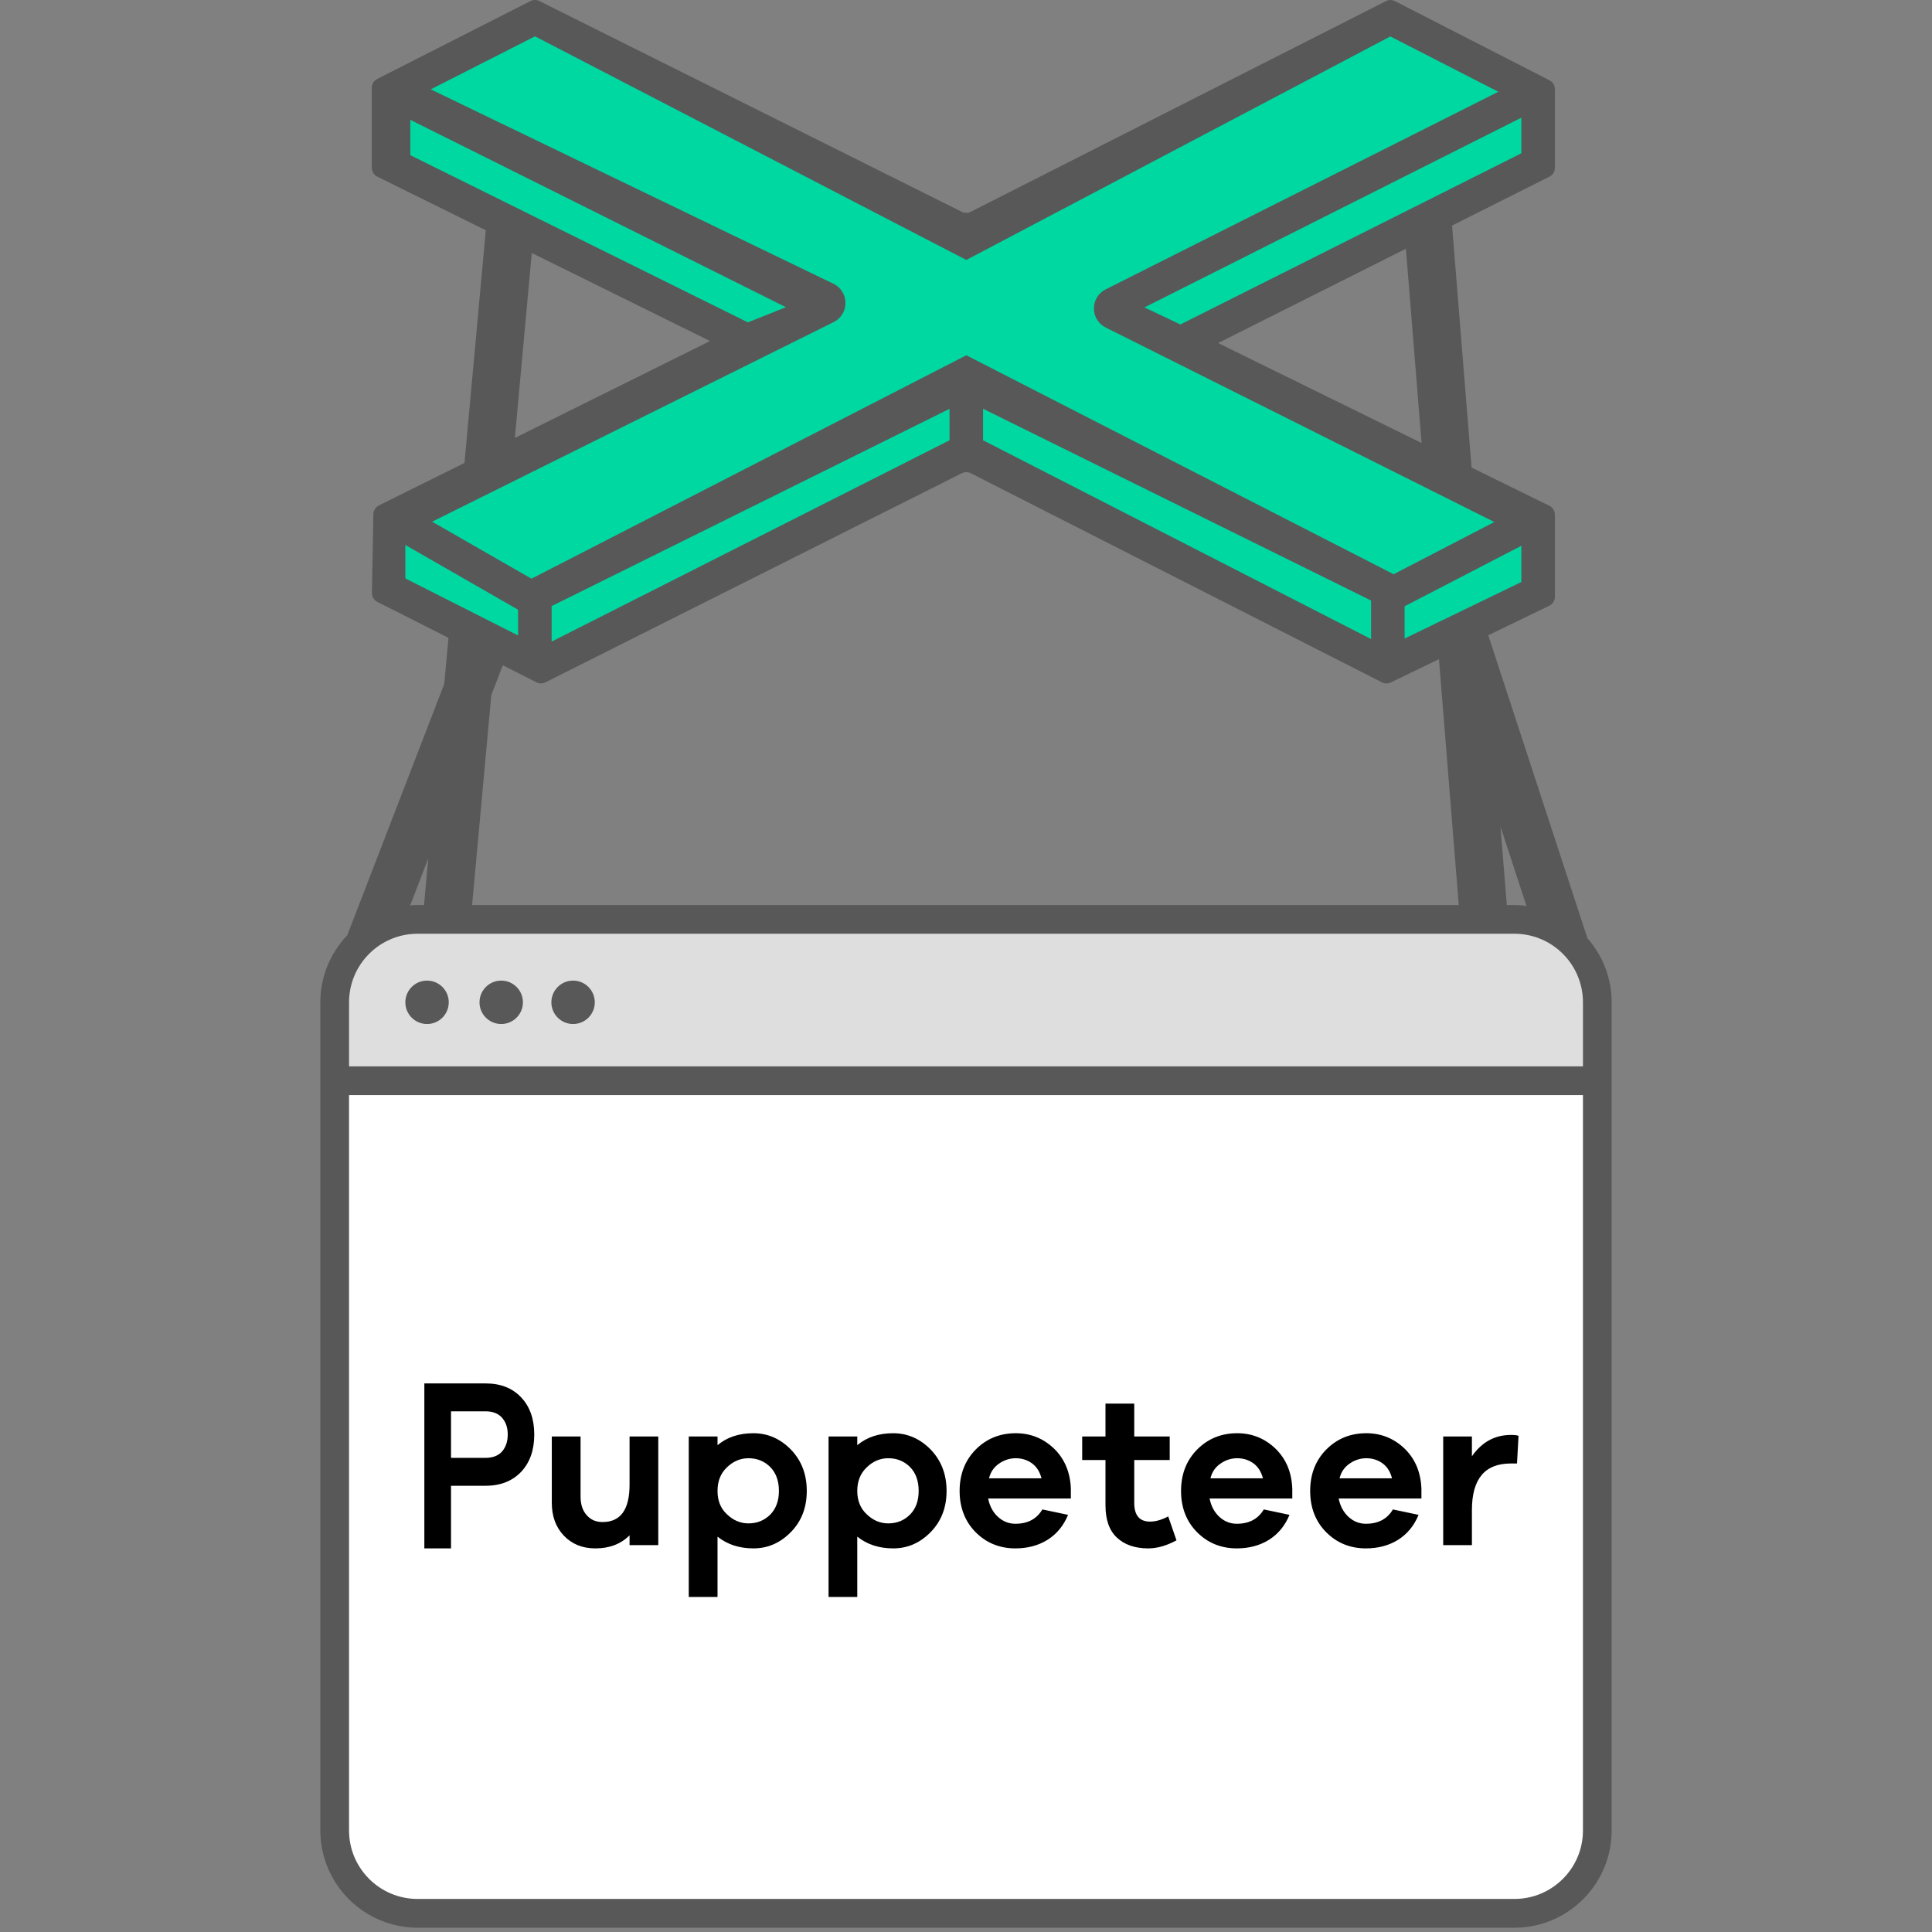
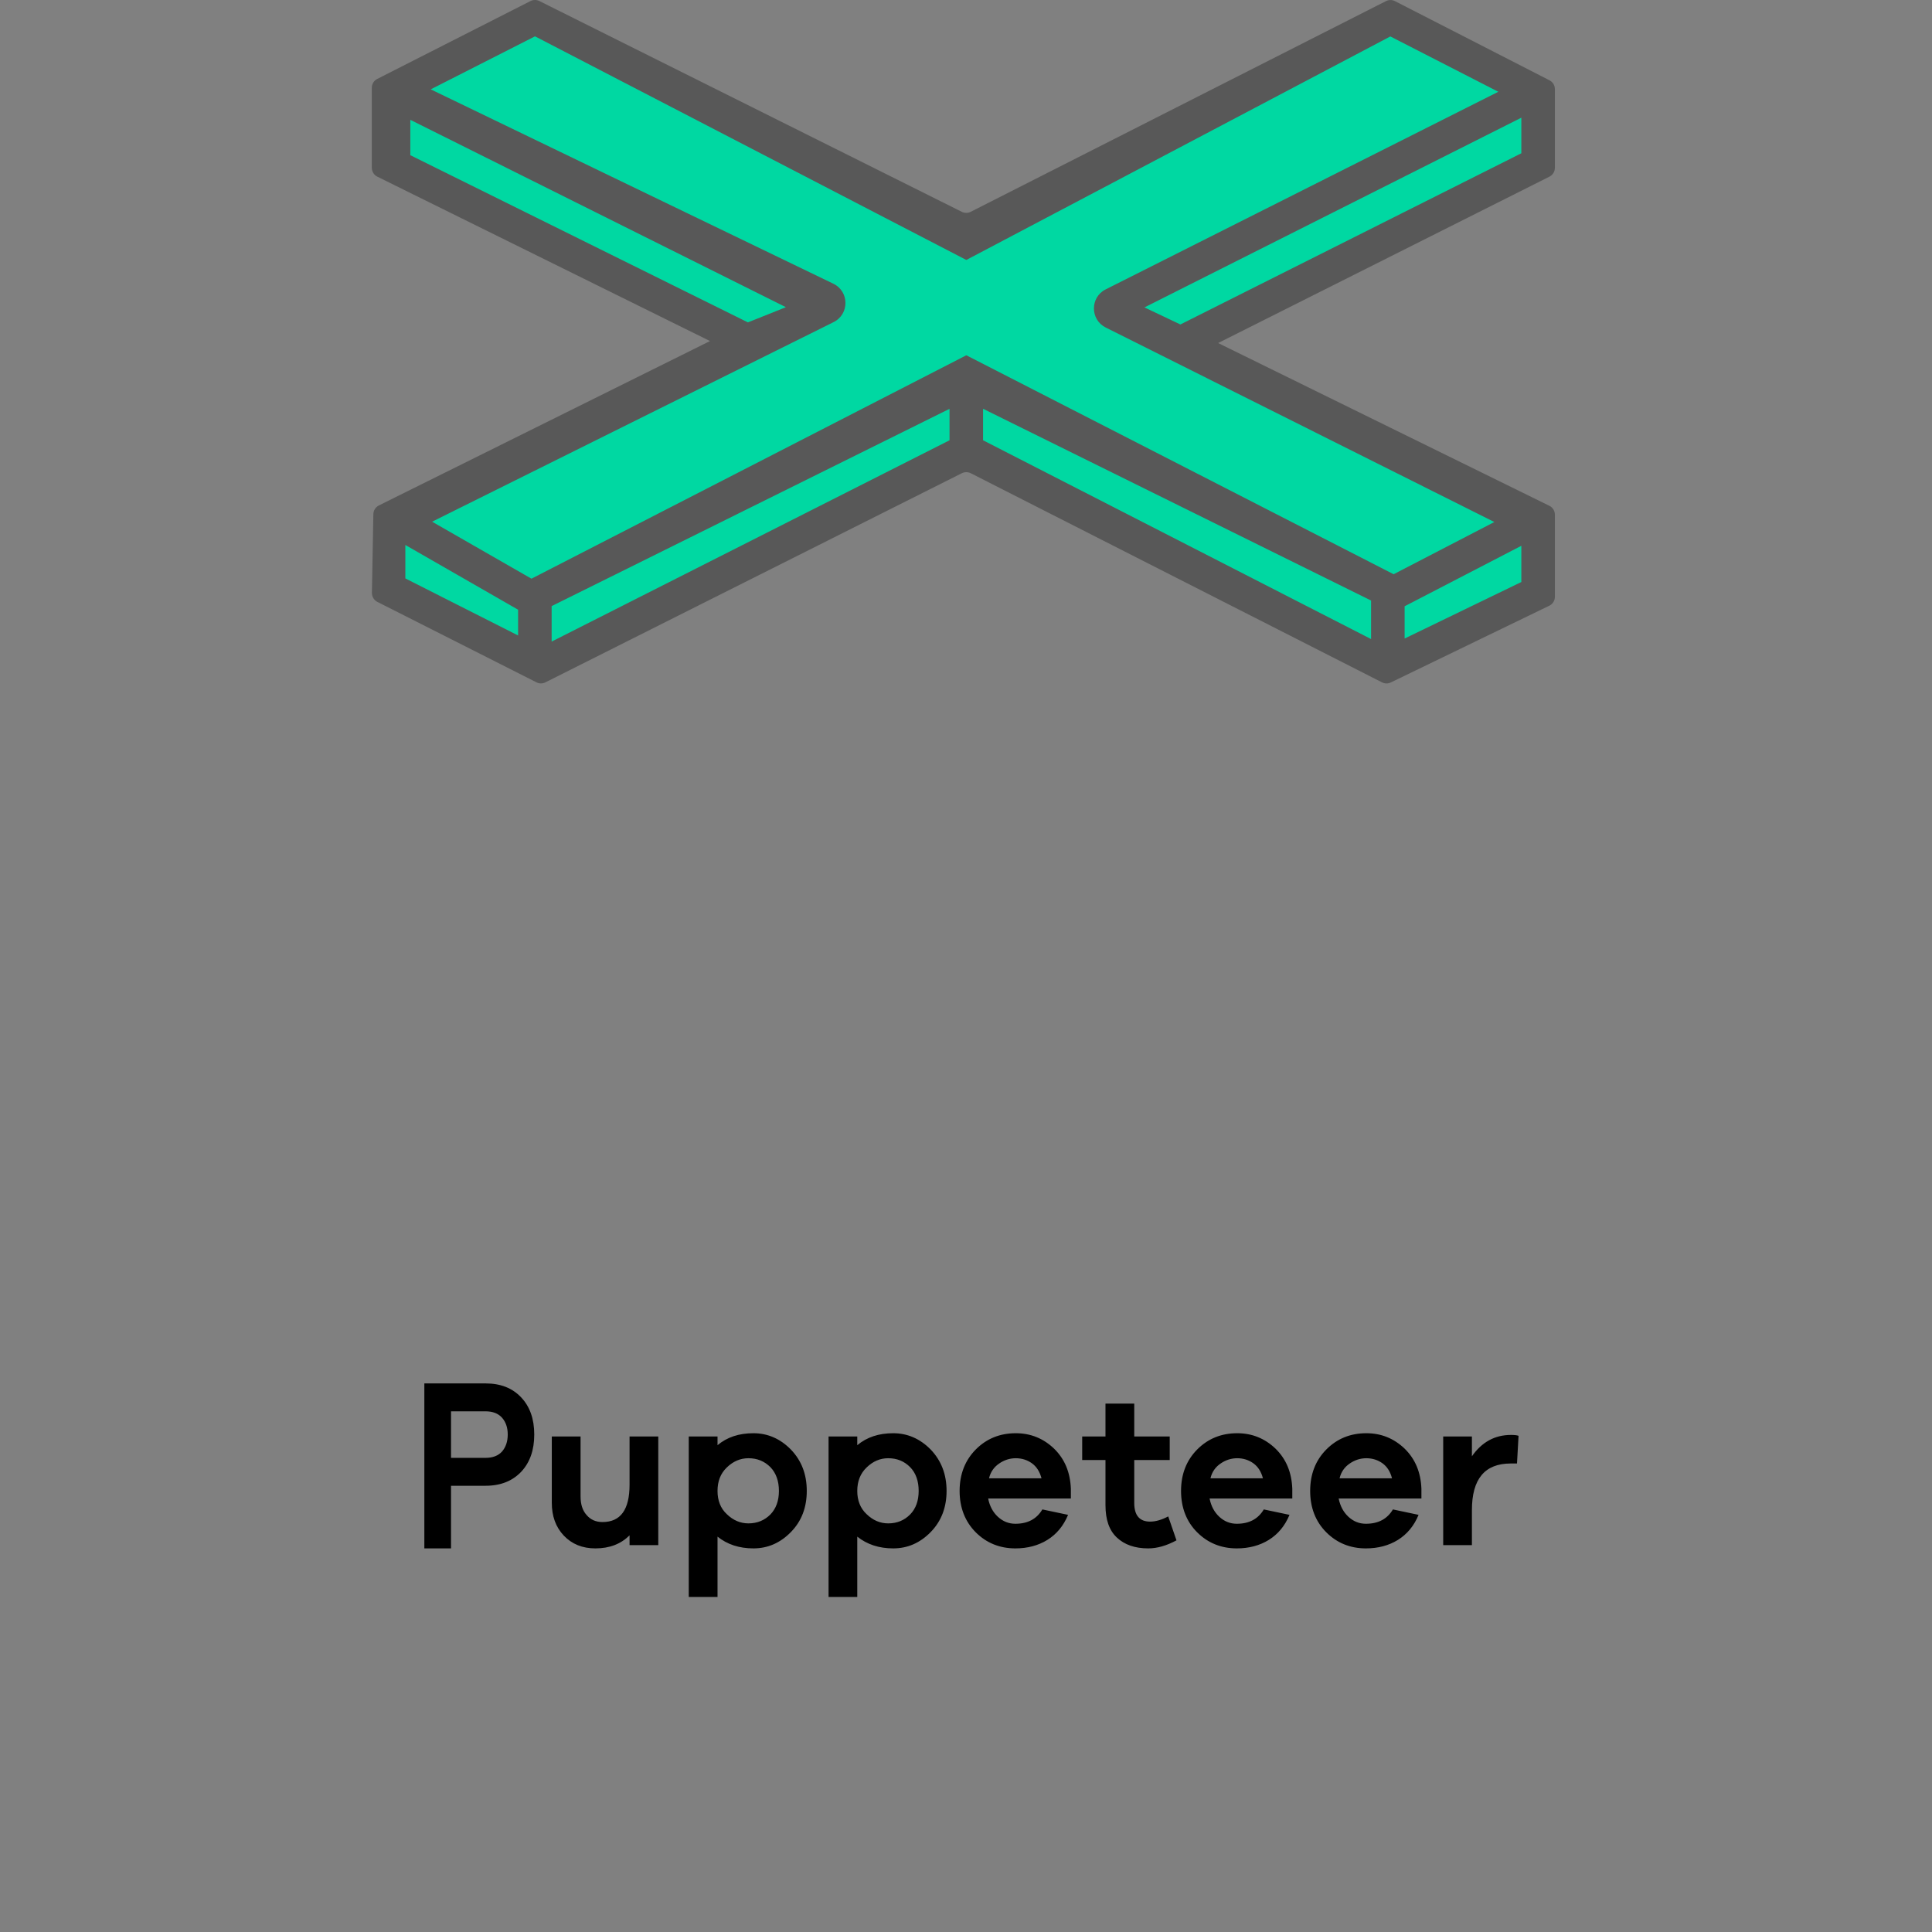
<svg xmlns="http://www.w3.org/2000/svg" width="36" height="36" viewBox="0 0 36 36" fill="none">
  <rect x="0" y="0" width="36" height="36" fill="#808080" stroke="none" />
-   <path d="M29.789 20.138H6.175V18.806C6.175 17.911 6.9 17.186 7.795 17.186H28.169C29.064 17.186 29.789 17.911 29.789 18.806V20.138Z" fill="#DFDEDF" />
-   <path d="M28.144 35.582H7.82C6.911 35.582 6.175 34.845 6.175 33.937V20.138H29.789V33.937C29.789 34.845 29.053 35.582 28.144 35.582Z" fill="white" />
-   <path d="M29.496 19.87V18.676C29.496 17.971 28.924 17.399 28.219 17.399H7.781C7.076 17.399 6.504 17.971 6.504 18.676V19.87H29.496ZM29.496 34.108V20.406H6.504V34.108C6.504 34.812 7.076 35.384 7.781 35.384H28.219C28.924 35.384 29.496 34.812 29.496 34.108ZM7.901 16.864L7.98 15.996L7.643 16.871C7.688 16.867 7.734 16.864 7.781 16.864H7.901ZM27.959 15.4L28.077 16.864H28.219C28.295 16.864 28.37 16.87 28.443 16.879L27.959 15.4ZM29.58 17.484C29.86 17.803 30.031 18.219 30.031 18.676V34.108C30.031 35.107 29.218 35.92 28.219 35.92H7.781C6.782 35.92 5.969 35.107 5.969 34.108V18.676C5.969 18.192 6.161 17.752 6.471 17.427L8.278 12.744L9.066 4.139L9.954 4.22L9.245 11.974L9.495 12.07L9.155 12.95L8.797 16.864H27.182L26.162 4.198L27.051 4.127L27.653 11.596L27.653 11.596L29.58 17.484ZM7.957 18.272C8.181 18.272 8.362 18.453 8.362 18.677C8.362 18.9 8.181 19.081 7.957 19.081C7.734 19.081 7.553 18.9 7.553 18.677C7.553 18.453 7.734 18.272 7.957 18.272ZM9.34 18.272C9.563 18.272 9.744 18.453 9.744 18.677C9.744 18.9 9.563 19.081 9.34 19.081C9.116 19.081 8.935 18.9 8.935 18.677C8.935 18.453 9.116 18.272 9.34 18.272ZM10.679 18.272C10.902 18.272 11.083 18.453 11.083 18.677C11.083 18.9 10.902 19.081 10.679 19.081C10.455 19.081 10.274 18.9 10.274 18.677C10.274 18.453 10.455 18.272 10.679 18.272Z" fill="#585858" />
  <path d="M9.355 27.047C9.424 26.966 9.461 26.861 9.461 26.73C9.461 26.598 9.424 26.497 9.355 26.417C9.282 26.336 9.179 26.298 9.048 26.298H8.404V27.165H9.048C9.179 27.165 9.282 27.127 9.355 27.047ZM9.048 25.778C9.325 25.778 9.545 25.863 9.709 26.036C9.874 26.209 9.955 26.442 9.955 26.73C9.955 27.021 9.874 27.25 9.713 27.423C9.549 27.596 9.329 27.685 9.048 27.685H8.404V28.852H7.907V25.778H9.048ZM11.731 27.663V26.767H12.266V28.791H11.731V28.609C11.568 28.771 11.357 28.852 11.094 28.852C10.85 28.852 10.655 28.771 10.505 28.613C10.355 28.454 10.282 28.252 10.282 28V26.767H10.818V27.886C10.818 28.029 10.854 28.146 10.931 28.231C11.004 28.317 11.102 28.361 11.227 28.361C11.564 28.361 11.731 28.13 11.731 27.663ZM14.356 28.219C14.461 28.11 14.514 27.963 14.514 27.781C14.514 27.598 14.461 27.448 14.356 27.339C14.246 27.229 14.112 27.172 13.946 27.172C13.796 27.172 13.662 27.229 13.544 27.343C13.426 27.456 13.37 27.602 13.37 27.781C13.37 27.959 13.426 28.106 13.544 28.215C13.662 28.329 13.796 28.386 13.946 28.386C14.112 28.386 14.246 28.329 14.356 28.219ZM14.039 26.706C14.303 26.706 14.538 26.807 14.737 27.01C14.936 27.217 15.033 27.473 15.033 27.781C15.033 28.089 14.936 28.345 14.737 28.548C14.538 28.751 14.307 28.852 14.039 28.852C13.775 28.852 13.552 28.779 13.37 28.633V29.757H12.834V26.767H13.37V26.929C13.548 26.779 13.771 26.706 14.039 26.706ZM16.96 28.219C17.066 28.11 17.118 27.963 17.118 27.781C17.118 27.598 17.066 27.448 16.96 27.339C16.851 27.229 16.717 27.172 16.55 27.172C16.4 27.172 16.267 27.229 16.149 27.343C16.031 27.456 15.974 27.602 15.974 27.781C15.974 27.959 16.031 28.106 16.149 28.215C16.267 28.329 16.4 28.386 16.55 28.386C16.717 28.386 16.851 28.329 16.96 28.219ZM16.644 26.706C16.907 26.706 17.143 26.807 17.342 27.01C17.54 27.217 17.638 27.473 17.638 27.781C17.638 28.089 17.54 28.345 17.342 28.548C17.143 28.751 16.912 28.852 16.644 28.852C16.38 28.852 16.157 28.779 15.974 28.633V29.757H15.439V26.767H15.974V26.929C16.153 26.779 16.376 26.706 16.644 26.706ZM18.429 27.546H19.407C19.374 27.42 19.313 27.327 19.228 27.266C19.143 27.205 19.041 27.172 18.928 27.172C18.818 27.172 18.713 27.205 18.619 27.27C18.522 27.335 18.457 27.428 18.429 27.546ZM18.928 26.706C19.204 26.706 19.443 26.803 19.642 26.994C19.841 27.189 19.942 27.436 19.954 27.74V27.923H18.413C18.441 28.065 18.502 28.178 18.595 28.264C18.689 28.349 18.794 28.393 18.92 28.393C19.151 28.393 19.317 28.304 19.423 28.126L19.902 28.227C19.816 28.434 19.687 28.588 19.516 28.694C19.346 28.799 19.147 28.852 18.92 28.852C18.628 28.852 18.38 28.751 18.181 28.552C17.983 28.353 17.881 28.093 17.881 27.781C17.881 27.469 17.983 27.209 18.185 27.006C18.384 26.807 18.632 26.706 18.928 26.706ZM21.431 28.353C21.532 28.353 21.646 28.321 21.768 28.256L21.922 28.702C21.735 28.803 21.561 28.852 21.395 28.852C21.147 28.852 20.952 28.783 20.81 28.649C20.668 28.515 20.599 28.317 20.599 28.045V27.205H20.165V26.767H20.599V26.154H21.135V26.767H21.796V27.205H21.135V28.004C21.135 28.235 21.232 28.353 21.431 28.353ZM22.555 27.546H23.533C23.5 27.42 23.439 27.327 23.354 27.266C23.269 27.205 23.168 27.172 23.054 27.172C22.944 27.172 22.839 27.205 22.745 27.27C22.648 27.335 22.583 27.428 22.555 27.546ZM23.054 26.706C23.33 26.706 23.569 26.803 23.768 26.994C23.967 27.189 24.068 27.436 24.08 27.74V27.923H22.539C22.567 28.065 22.628 28.178 22.721 28.264C22.814 28.349 22.92 28.393 23.046 28.393C23.277 28.393 23.443 28.304 23.549 28.126L24.028 28.227C23.942 28.434 23.813 28.588 23.642 28.694C23.472 28.799 23.273 28.852 23.046 28.852C22.754 28.852 22.506 28.751 22.307 28.552C22.108 28.353 22.007 28.093 22.007 27.781C22.007 27.469 22.108 27.209 22.311 27.006C22.51 26.807 22.758 26.706 23.054 26.706ZM24.961 27.546H25.938C25.906 27.42 25.845 27.327 25.76 27.266C25.675 27.205 25.573 27.172 25.46 27.172C25.35 27.172 25.245 27.205 25.151 27.27C25.054 27.335 24.989 27.428 24.961 27.546ZM25.46 26.706C25.736 26.706 25.975 26.803 26.174 26.994C26.373 27.189 26.474 27.436 26.486 27.74V27.923H24.944C24.973 28.065 25.034 28.178 25.127 28.264C25.22 28.349 25.326 28.393 25.451 28.393C25.683 28.393 25.849 28.304 25.955 28.126L26.433 28.227C26.348 28.434 26.218 28.588 26.048 28.694C25.878 28.799 25.679 28.852 25.451 28.852C25.159 28.852 24.912 28.751 24.713 28.552C24.514 28.353 24.413 28.093 24.413 27.781C24.413 27.469 24.514 27.209 24.717 27.006C24.916 26.807 25.163 26.706 25.46 26.706ZM28.154 26.738C28.215 26.738 28.263 26.742 28.296 26.754L28.267 27.27H28.15C27.667 27.27 27.427 27.558 27.427 28.138V28.791H26.892V26.767H27.427V27.136C27.61 26.872 27.853 26.738 28.154 26.738Z" fill="black" />
  <path d="M25.811 12.467L28.7 11.072V9.678L22.024 6.489L28.7 3.052V1.706L25.91 0.411L18.006 4.347L9.968 0.411L7.377 1.806V3.002L13.655 6.439L7.377 9.628V11.072L10.068 12.467L18.039 8.382L25.811 12.467Z" fill="#00D8A2" />
  <path d="M26.173 11.898V11.297L28.348 10.17V10.845L26.173 11.898ZM7.553 10.155L9.654 11.361V11.841L7.553 10.778V10.155ZM18.318 7.617L25.548 11.19V11.908L18.318 8.204V7.617ZM10.279 11.294L17.693 7.618V8.204L10.279 11.955V11.294ZM15.529 5.287L8.026 1.665L9.969 0.677L18.006 4.844L25.907 0.679L27.919 1.71L20.603 5.392C20.31 5.539 20.311 5.957 20.604 6.103L27.845 9.727L25.968 10.7L18.006 6.62L9.903 10.783L8.052 9.721L15.533 6.002C15.829 5.855 15.827 5.431 15.529 5.287ZM7.646 2.892V2.233L14.644 5.724L13.936 6.007L7.646 2.892ZM21.995 6.046C21.985 6.04 21.325 5.728 21.325 5.728L28.348 2.193V2.856L21.995 6.046ZM22.698 6.392L28.871 3.292C28.933 3.261 28.973 3.197 28.973 3.127V1.66C28.973 1.591 28.934 1.527 28.872 1.496L25.993 0.021C25.94 -0.006 25.878 -0.006 25.825 0.021L18.089 3.946C18.037 3.973 17.975 3.973 17.922 3.947L10.05 0.019C9.998 -0.007 9.936 -0.006 9.884 0.02L7.029 1.471C6.967 1.502 6.928 1.566 6.928 1.636V3.126C6.928 3.196 6.968 3.261 7.031 3.292L13.23 6.355L7.06 9.418C6.998 9.449 6.958 9.512 6.957 9.581L6.93 11.046C6.929 11.117 6.968 11.183 7.031 11.215L9.996 12.714C10.048 12.741 10.11 12.741 10.162 12.715L17.922 8.818C17.975 8.792 18.037 8.792 18.089 8.818L25.752 12.715C25.804 12.741 25.865 12.742 25.917 12.716L28.868 11.287C28.932 11.257 28.973 11.192 28.973 11.121V9.59C28.973 9.519 28.933 9.455 28.869 9.424L22.698 6.392Z" fill="#585858" />
</svg>